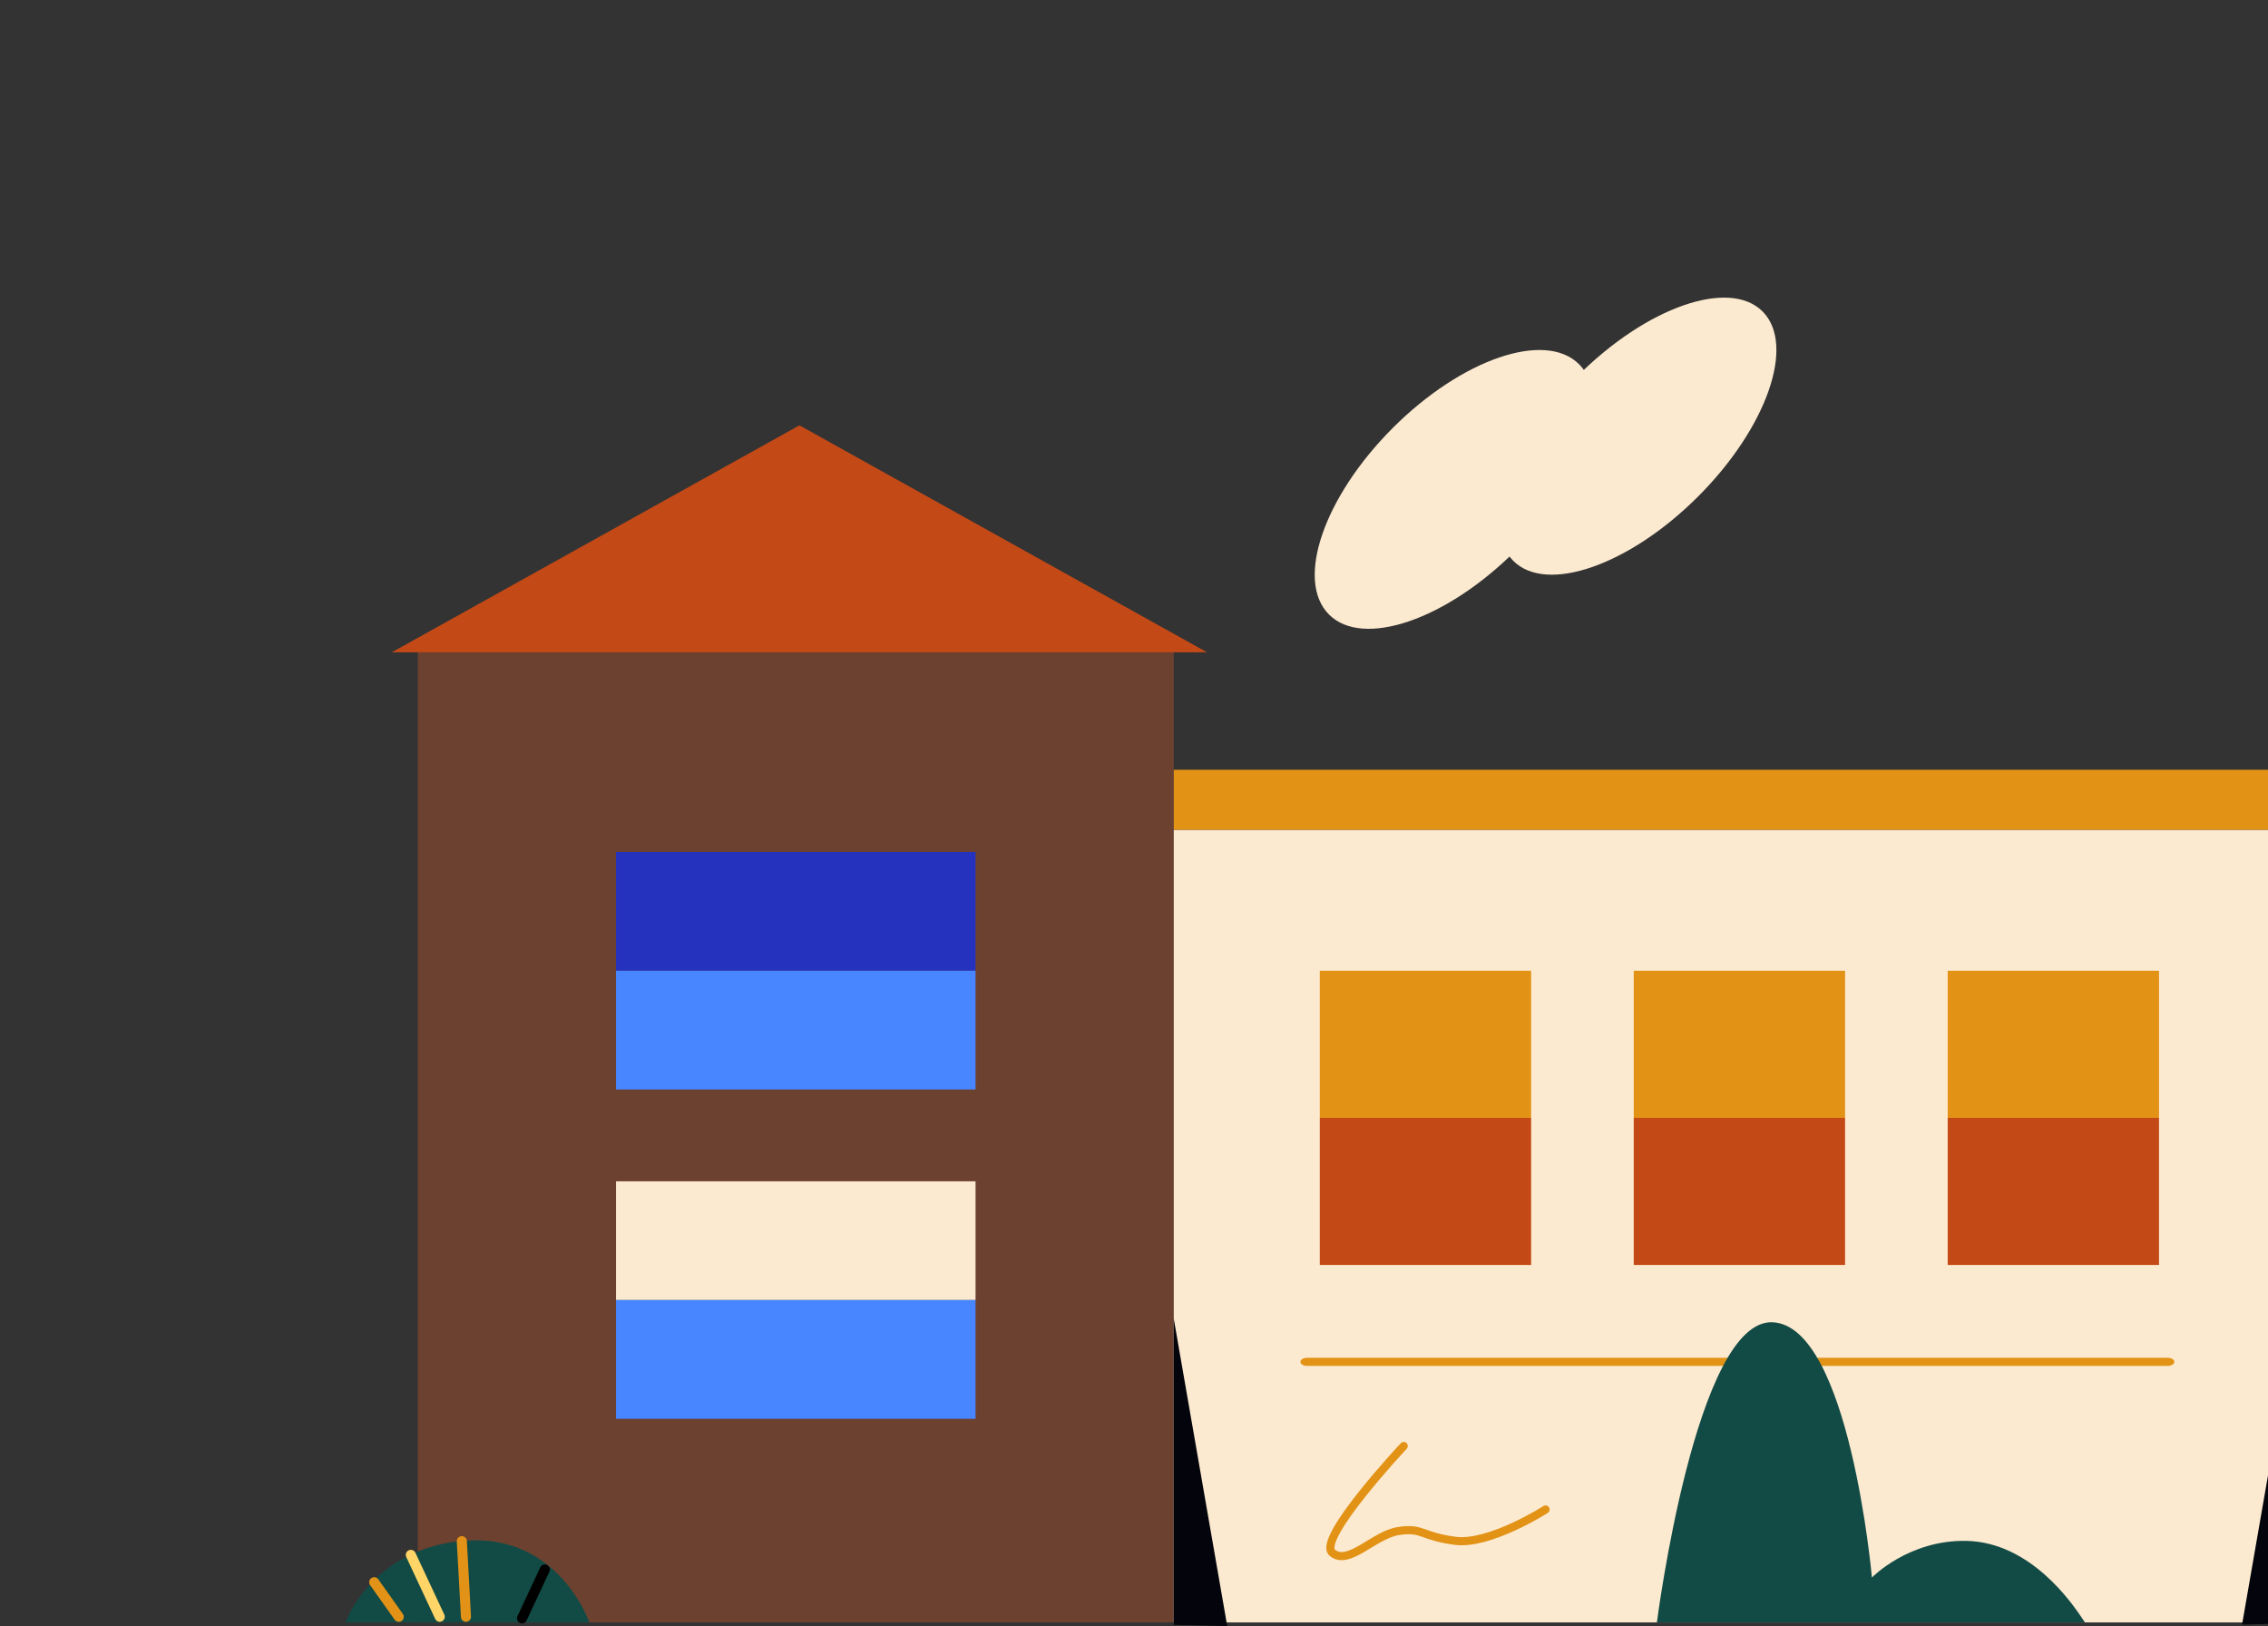
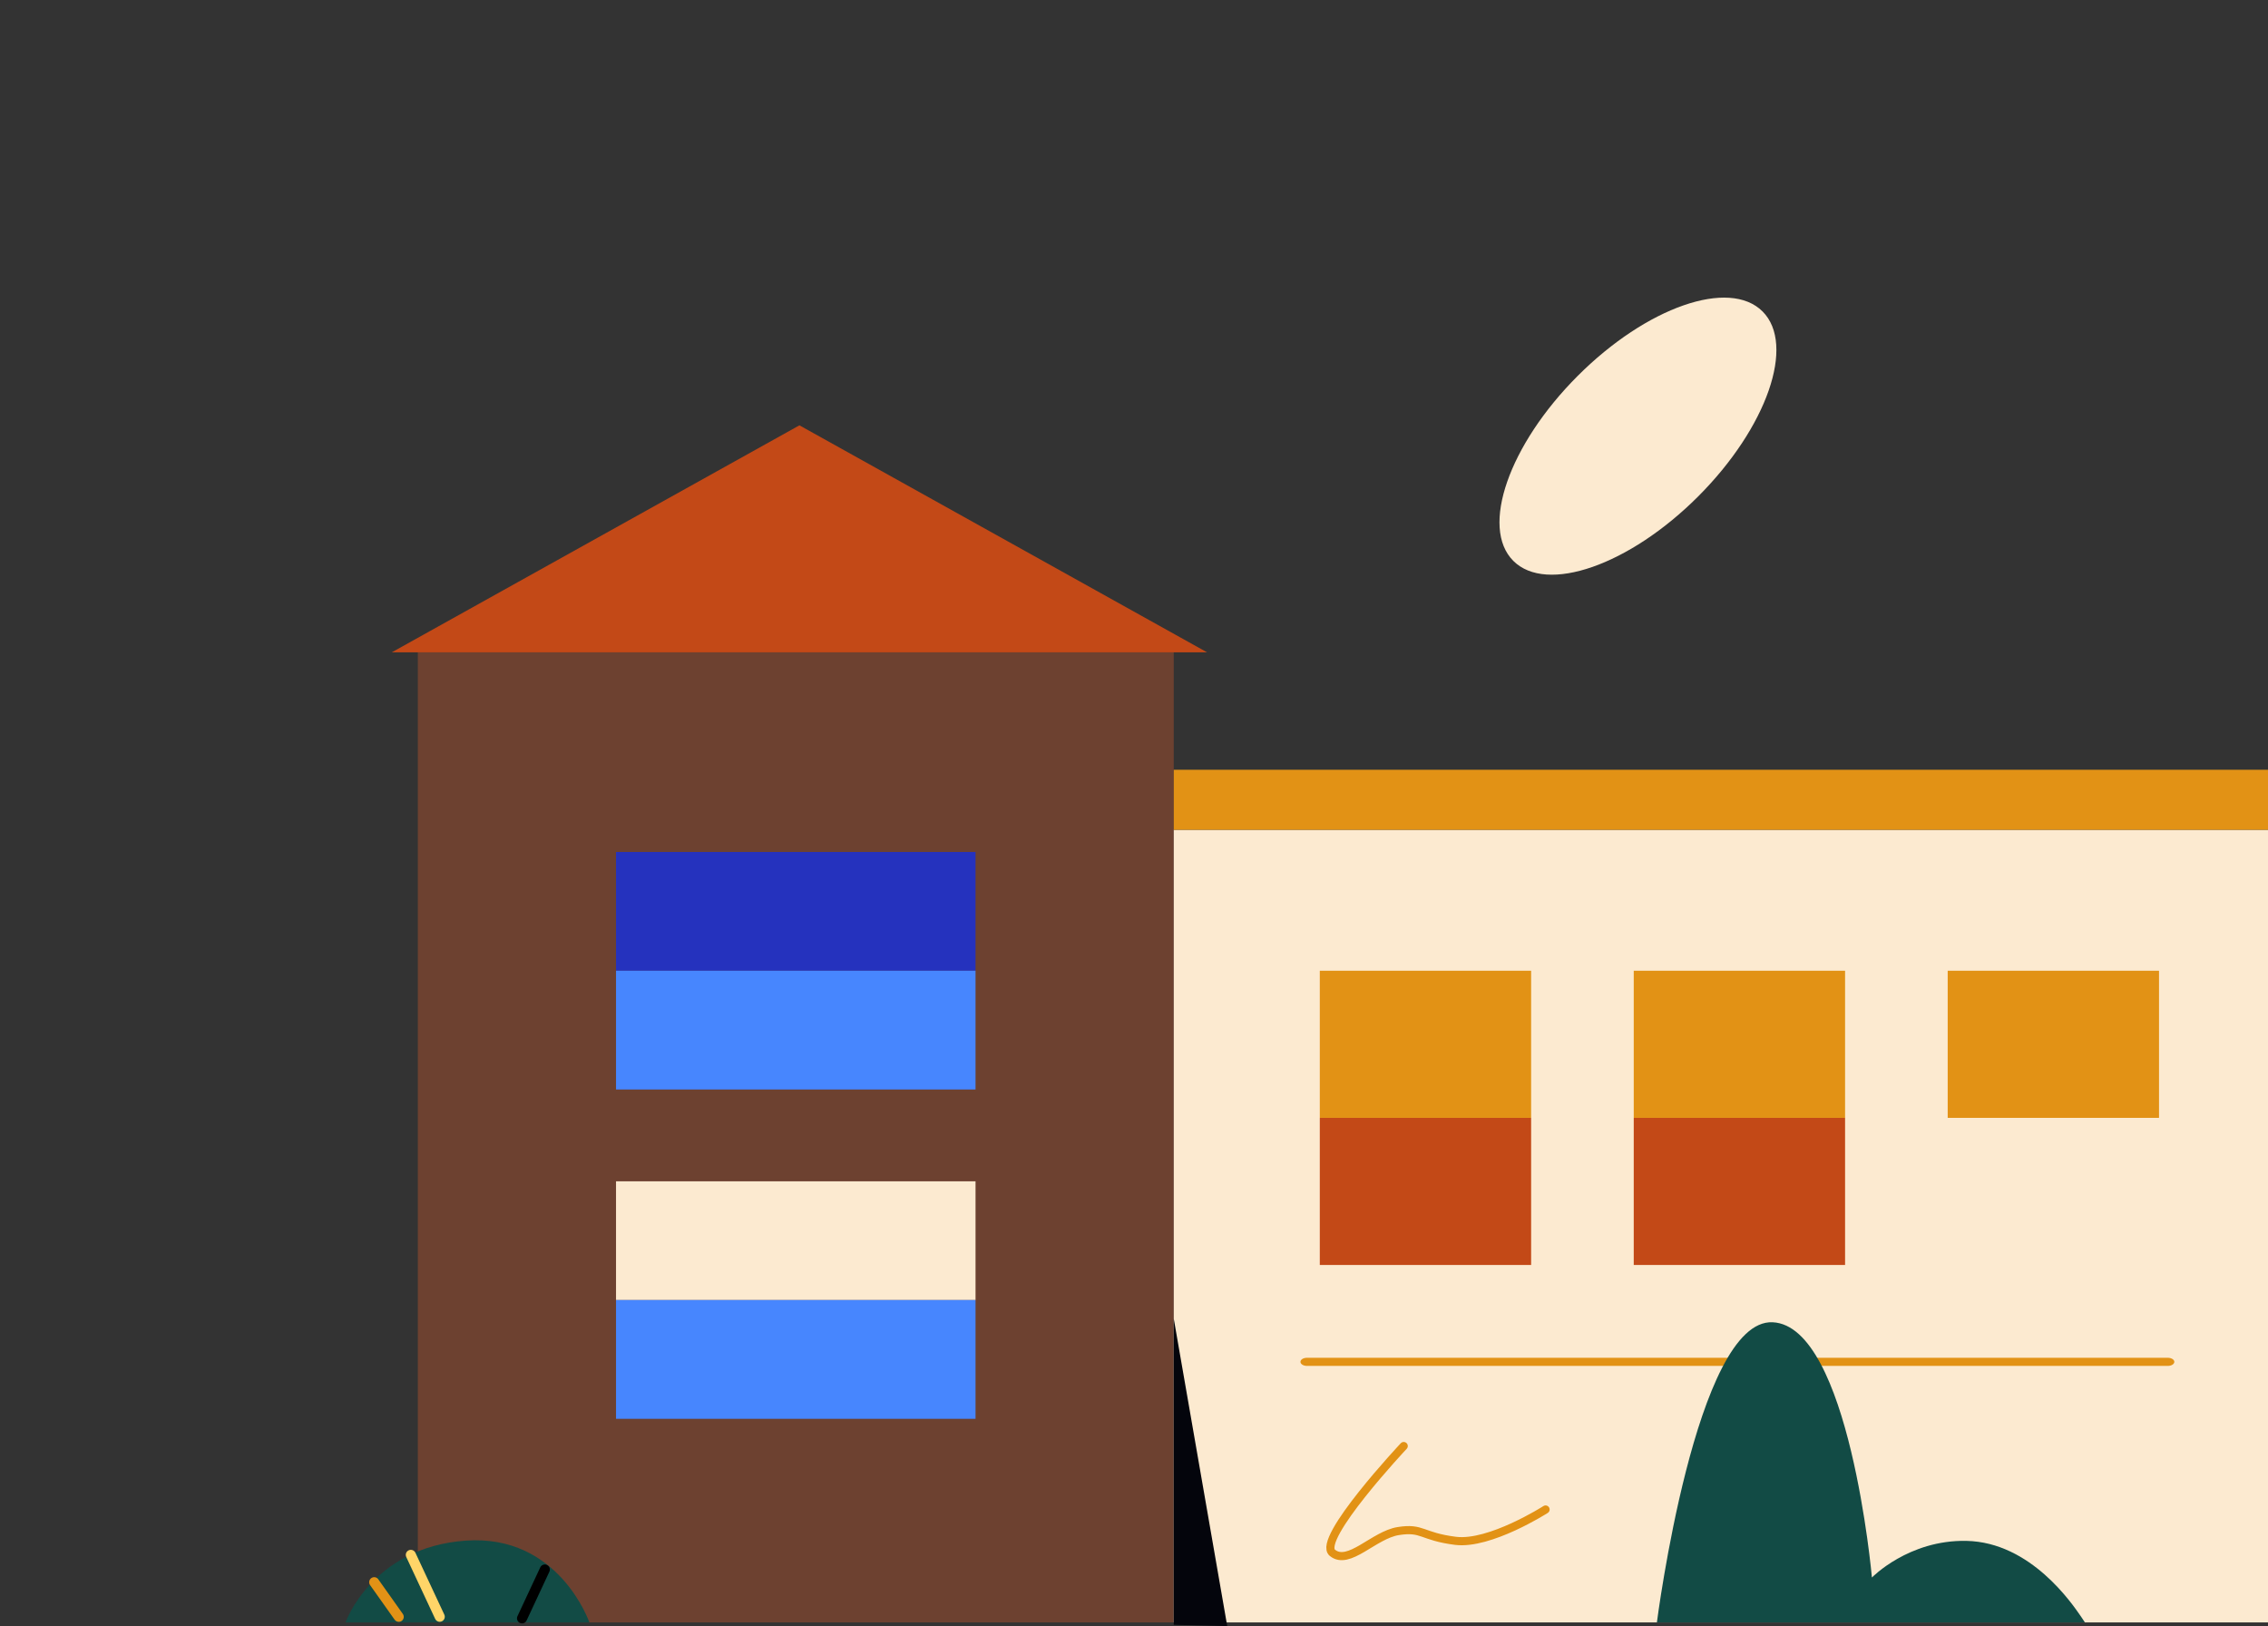
<svg xmlns="http://www.w3.org/2000/svg" width="558" height="400" viewBox="0 0 558 400" fill="none">
  <rect x="0" y="0" width="558" height="400" fill="#333333" stroke="none" />
  <g clip-path="url(#clip0_519_5268)">
    <g clip-path="url(#clip1_519_5268)">
      <path d="M288.776 160.461H102.797V399.095H288.776V160.461Z" fill="#6D4130" />
      <path d="M630.017 204.117H288.781V399.093H630.017V204.117Z" fill="#FCEAD0" />
      <path d="M196.684 104.625L96.391 160.464H296.978L196.684 104.625Z" fill="#C34917" />
      <path d="M630.187 189.352H288.781V204.12H630.187V189.352Z" fill="#E29215" />
      <path d="M240.013 209.578H151.562V238.79H240.013V209.578Z" fill="#2532BE" />
      <path d="M240.013 238.789H151.562V268.001H240.013V238.789Z" fill="#4786FE" />
      <path d="M240.013 290.586H151.562V319.798H240.013V290.586Z" fill="#FCEAD0" />
      <path d="M240.013 319.797H151.562V349.009H240.013V319.797Z" fill="#4786FE" />
-       <path d="M372.84 135.488C389.832 118.49 396.849 97.949 388.513 89.609C380.176 81.27 359.643 88.289 342.65 105.288C325.658 122.286 318.641 142.827 326.978 151.166C335.314 159.506 355.847 152.487 372.84 135.488Z" fill="#FCEAD0" />
      <path d="M417.804 122.114C434.739 105.172 441.834 84.801 433.649 76.614C425.465 68.426 405.101 75.523 388.165 92.465C371.229 109.407 364.135 129.778 372.319 137.965C380.504 146.153 400.868 139.056 417.804 122.114Z" fill="#FCEAD0" />
      <path d="M376.704 238.789H324.711V274.98H376.704V238.789Z" fill="#E29215" />
      <path d="M376.704 274.977H324.711V311.167H376.704V274.977Z" fill="#C34917" />
      <path d="M453.946 238.789H401.953V274.98H453.946V238.789Z" fill="#E29215" />
      <path d="M453.946 274.977H401.953V311.167H453.946V274.977Z" fill="#C34917" />
      <path d="M531.188 238.789H479.195V274.98H531.188V238.789Z" fill="#E29215" />
-       <path d="M531.188 274.977H479.195V311.167H531.188V274.977Z" fill="#C34917" />
      <path d="M533.342 335.996H321.564C320.674 335.996 319.953 335.548 319.953 334.996C319.953 334.444 320.66 333.996 321.564 333.996H533.342C534.232 333.996 534.953 334.444 534.953 334.996C534.953 335.548 534.243 335.996 533.342 335.996Z" fill="#E29215" />
      <path d="M345.361 355.703C345.361 355.703 323.791 378.683 327.812 381.969C331.833 385.255 337.992 377.575 344.023 376.622C350.055 375.67 349.648 377.95 358.09 379.023C366.531 380.096 380.261 371.318 380.261 371.318" stroke="#E29215" stroke-width="2" stroke-linecap="round" stroke-linejoin="round" />
      <path d="M407.648 399.094C407.648 399.094 417.241 324.383 436.128 325.258C455.015 326.132 460.551 388.047 460.551 388.047C460.551 388.047 469.563 378.749 483.799 379.036C499.698 379.358 509.917 394.661 511.988 397.643C512.405 398.241 512.735 398.747 512.958 399.094H407.648Z" fill="#124B45" />
      <path d="M85 399.096C85 399.096 91.509 380.642 114.524 378.977C137.538 377.313 145.003 399.096 145.003 399.096H85Z" fill="#124B45" />
      <path d="M98.1 398.944C97.902 398.945 97.706 398.898 97.53 398.807C97.353 398.715 97.202 398.583 97.088 398.42L91.12 390.004C91.009 389.872 90.927 389.719 90.878 389.554C90.83 389.388 90.816 389.215 90.838 389.044C90.861 388.874 90.918 388.709 91.007 388.562C91.096 388.415 91.215 388.288 91.356 388.189C91.497 388.09 91.657 388.022 91.826 387.989C91.995 387.955 92.169 387.957 92.337 387.995C92.504 388.032 92.663 388.104 92.801 388.206C92.94 388.308 93.056 388.438 93.141 388.587L99.109 397.004C99.203 397.136 99.27 397.286 99.306 397.445C99.343 397.604 99.347 397.768 99.32 397.929C99.293 398.089 99.234 398.243 99.147 398.38C99.061 398.518 98.948 398.638 98.815 398.732C98.609 398.879 98.361 398.959 98.107 398.958L98.1 398.944Z" fill="#E29216" />
      <path d="M108.192 398.945C107.957 398.946 107.726 398.88 107.528 398.754C107.329 398.629 107.17 398.449 107.07 398.237L99.955 383.011C99.885 382.864 99.846 382.704 99.837 382.541C99.829 382.378 99.853 382.215 99.908 382.062C99.963 381.908 100.048 381.767 100.157 381.646C100.267 381.525 100.399 381.427 100.546 381.358C100.694 381.288 100.853 381.248 101.016 381.24C101.179 381.232 101.342 381.256 101.495 381.311C101.649 381.366 101.79 381.45 101.911 381.56C102.032 381.669 102.13 381.802 102.199 381.949L109.314 397.174C109.453 397.472 109.468 397.813 109.355 398.122C109.243 398.43 109.013 398.682 108.716 398.821C108.552 398.897 108.373 398.937 108.192 398.938V398.945Z" fill="#FFD568" />
-       <path d="M114.639 398.946C114.323 398.946 114.018 398.825 113.788 398.607C113.558 398.389 113.42 398.09 113.404 397.774L112.385 379.177C112.376 379.015 112.399 378.852 112.453 378.698C112.507 378.544 112.59 378.402 112.699 378.281C112.807 378.159 112.939 378.06 113.086 377.99C113.233 377.919 113.392 377.878 113.555 377.869C113.717 377.86 113.88 377.883 114.034 377.937C114.188 377.991 114.329 378.075 114.451 378.183C114.572 378.292 114.671 378.423 114.742 378.57C114.812 378.717 114.853 378.877 114.862 379.039L115.878 397.636C115.887 397.798 115.864 397.961 115.811 398.115C115.757 398.268 115.673 398.41 115.565 398.531C115.456 398.652 115.325 398.751 115.178 398.822C115.032 398.892 114.873 398.933 114.71 398.942H114.639V398.946Z" fill="#E29216" />
      <path d="M128.433 399.328C128.252 399.327 128.074 399.287 127.91 399.211C127.612 399.072 127.382 398.82 127.27 398.512C127.158 398.203 127.173 397.862 127.311 397.565L132.922 385.55C133.062 385.253 133.316 385.023 133.626 384.912C133.936 384.801 134.277 384.818 134.575 384.959C134.872 385.1 135.102 385.353 135.212 385.663C135.323 385.974 135.307 386.315 135.166 386.613L129.555 398.627C129.455 398.839 129.296 399.018 129.097 399.144C128.899 399.269 128.668 399.335 128.433 399.335V399.328Z" fill="black" />
      <path d="M301.941 400.001L288.781 324.348V399.686L301.941 400.001Z" fill="#04050C" />
-       <path d="M551.617 399.621L566.49 314.121V399.267L551.617 399.621Z" fill="#04050C" />
    </g>
  </g>
  <defs>
    <clipPath id="clip0_519_5268">
      <rect width="558" height="400" fill="white" />
    </clipPath>
    <clipPath id="clip1_519_5268">
      <rect width="945.914" height="400" fill="white" transform="translate(85)" />
    </clipPath>
  </defs>
</svg>